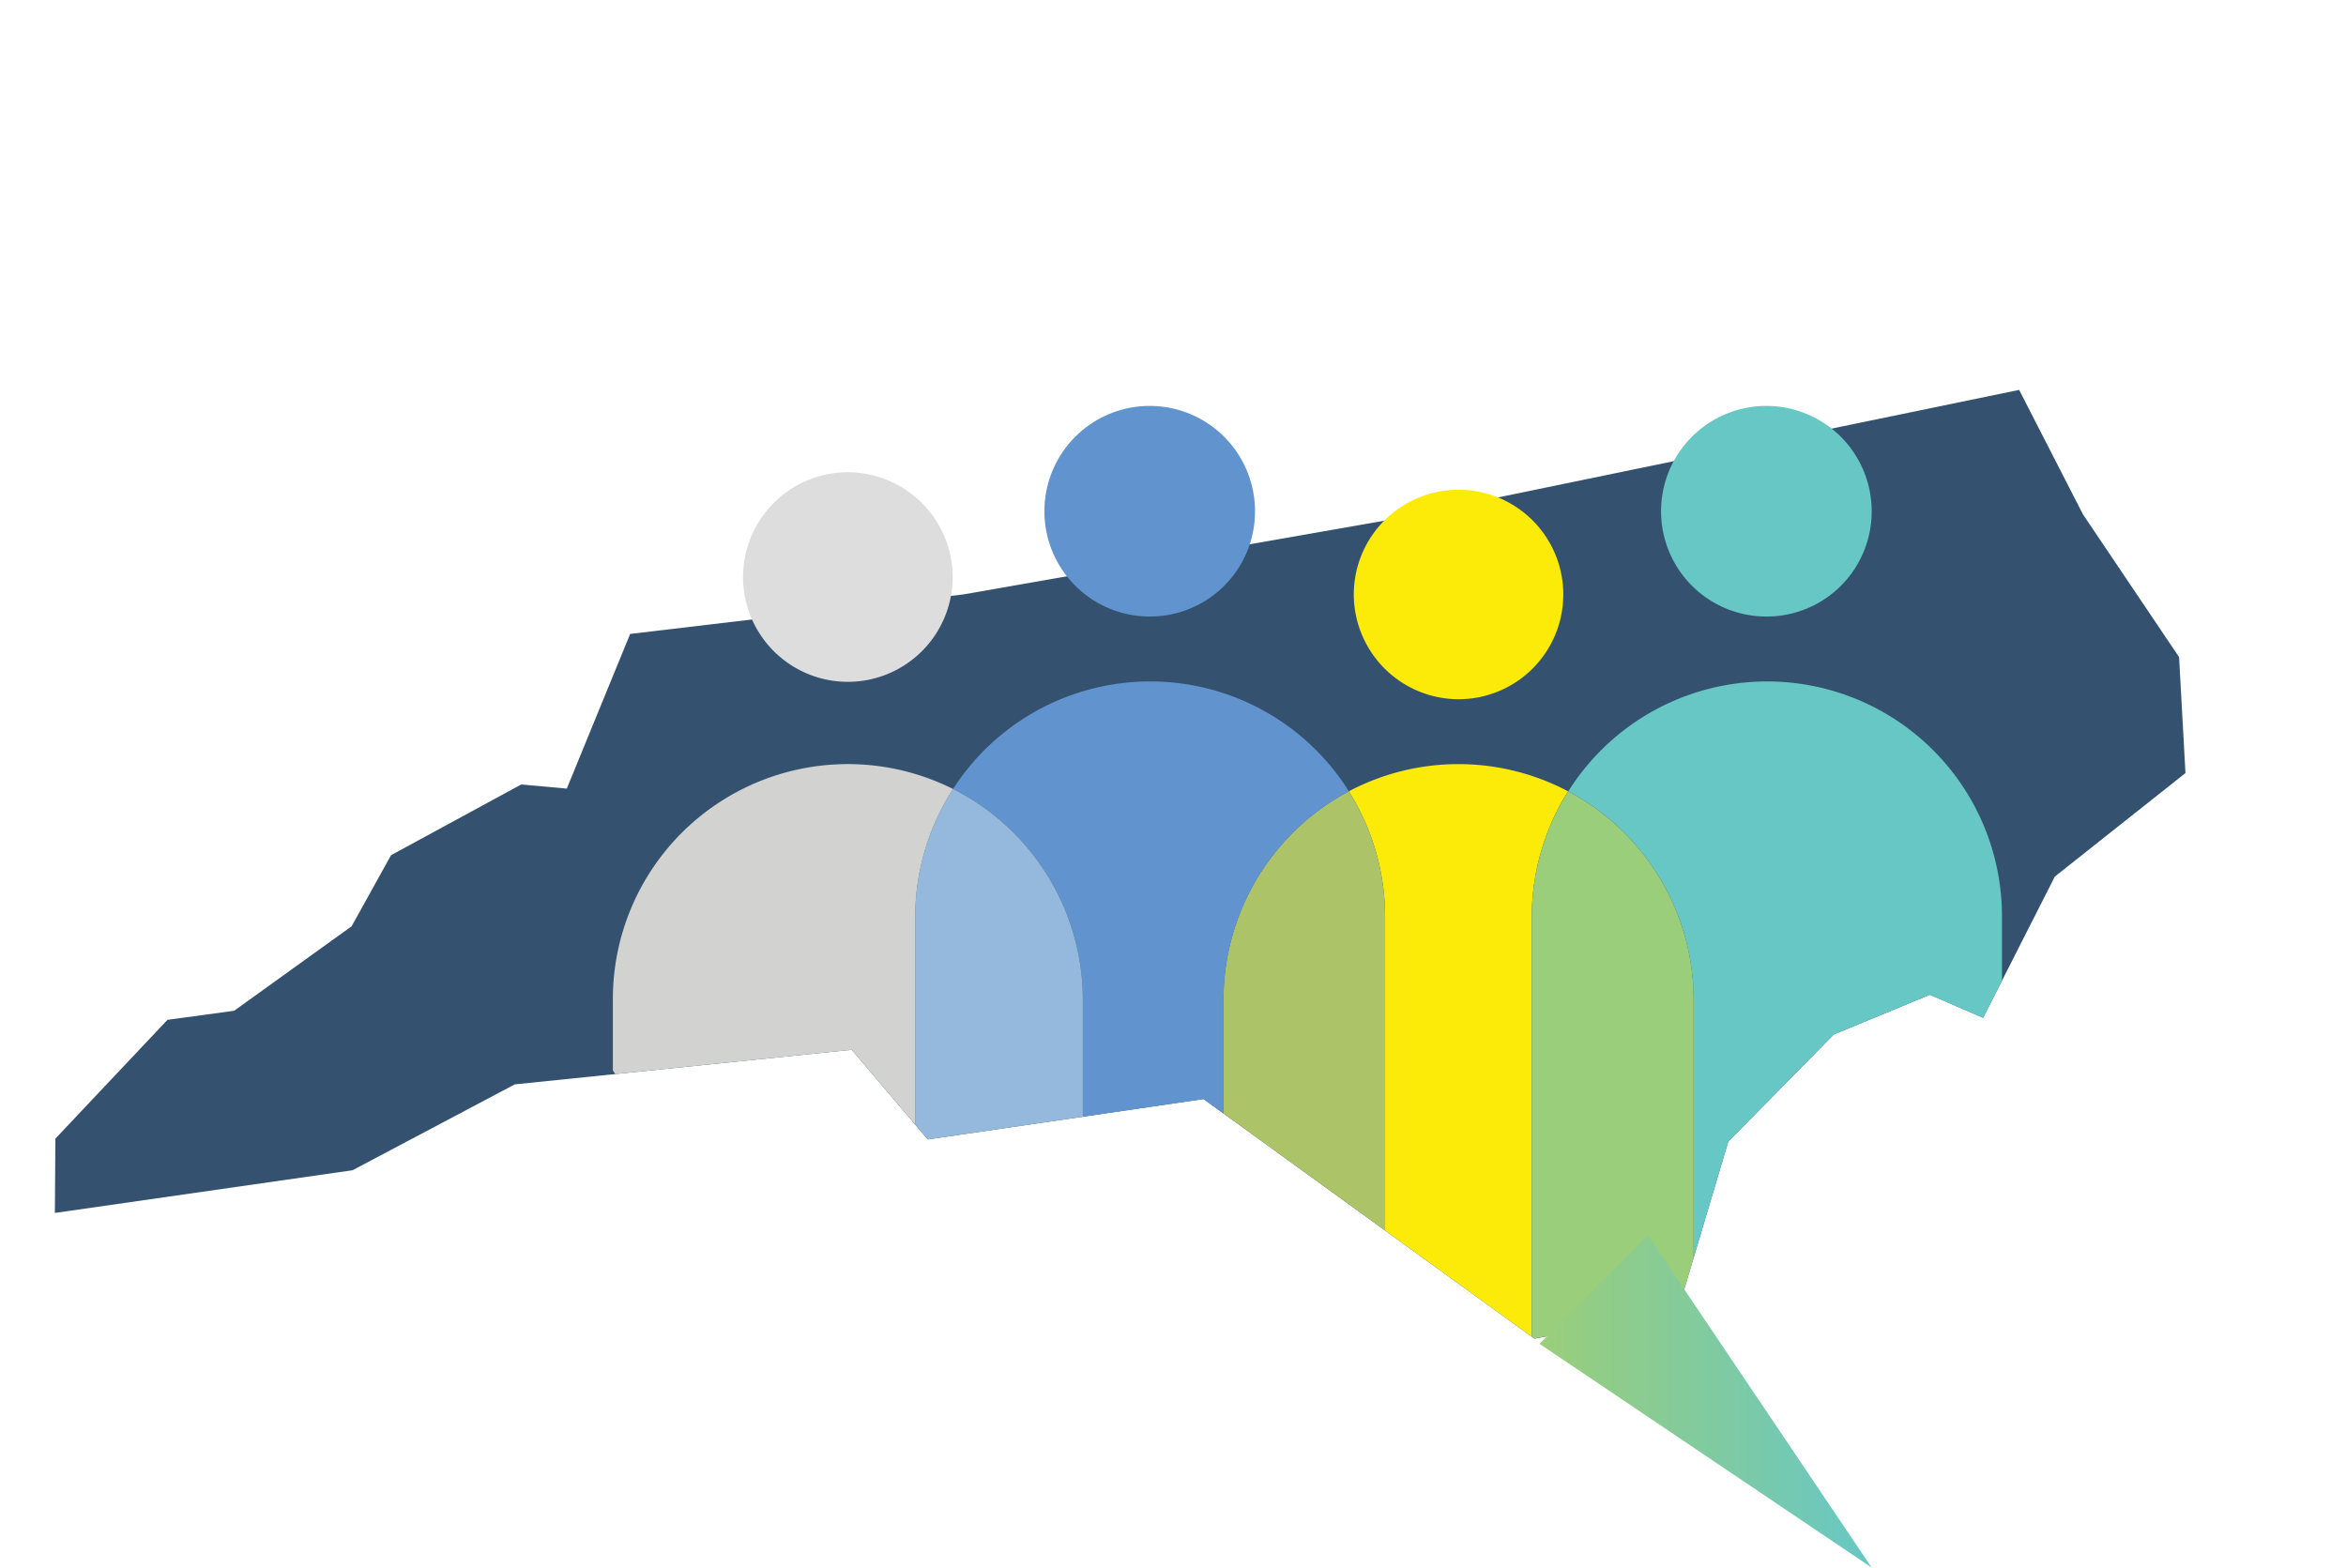
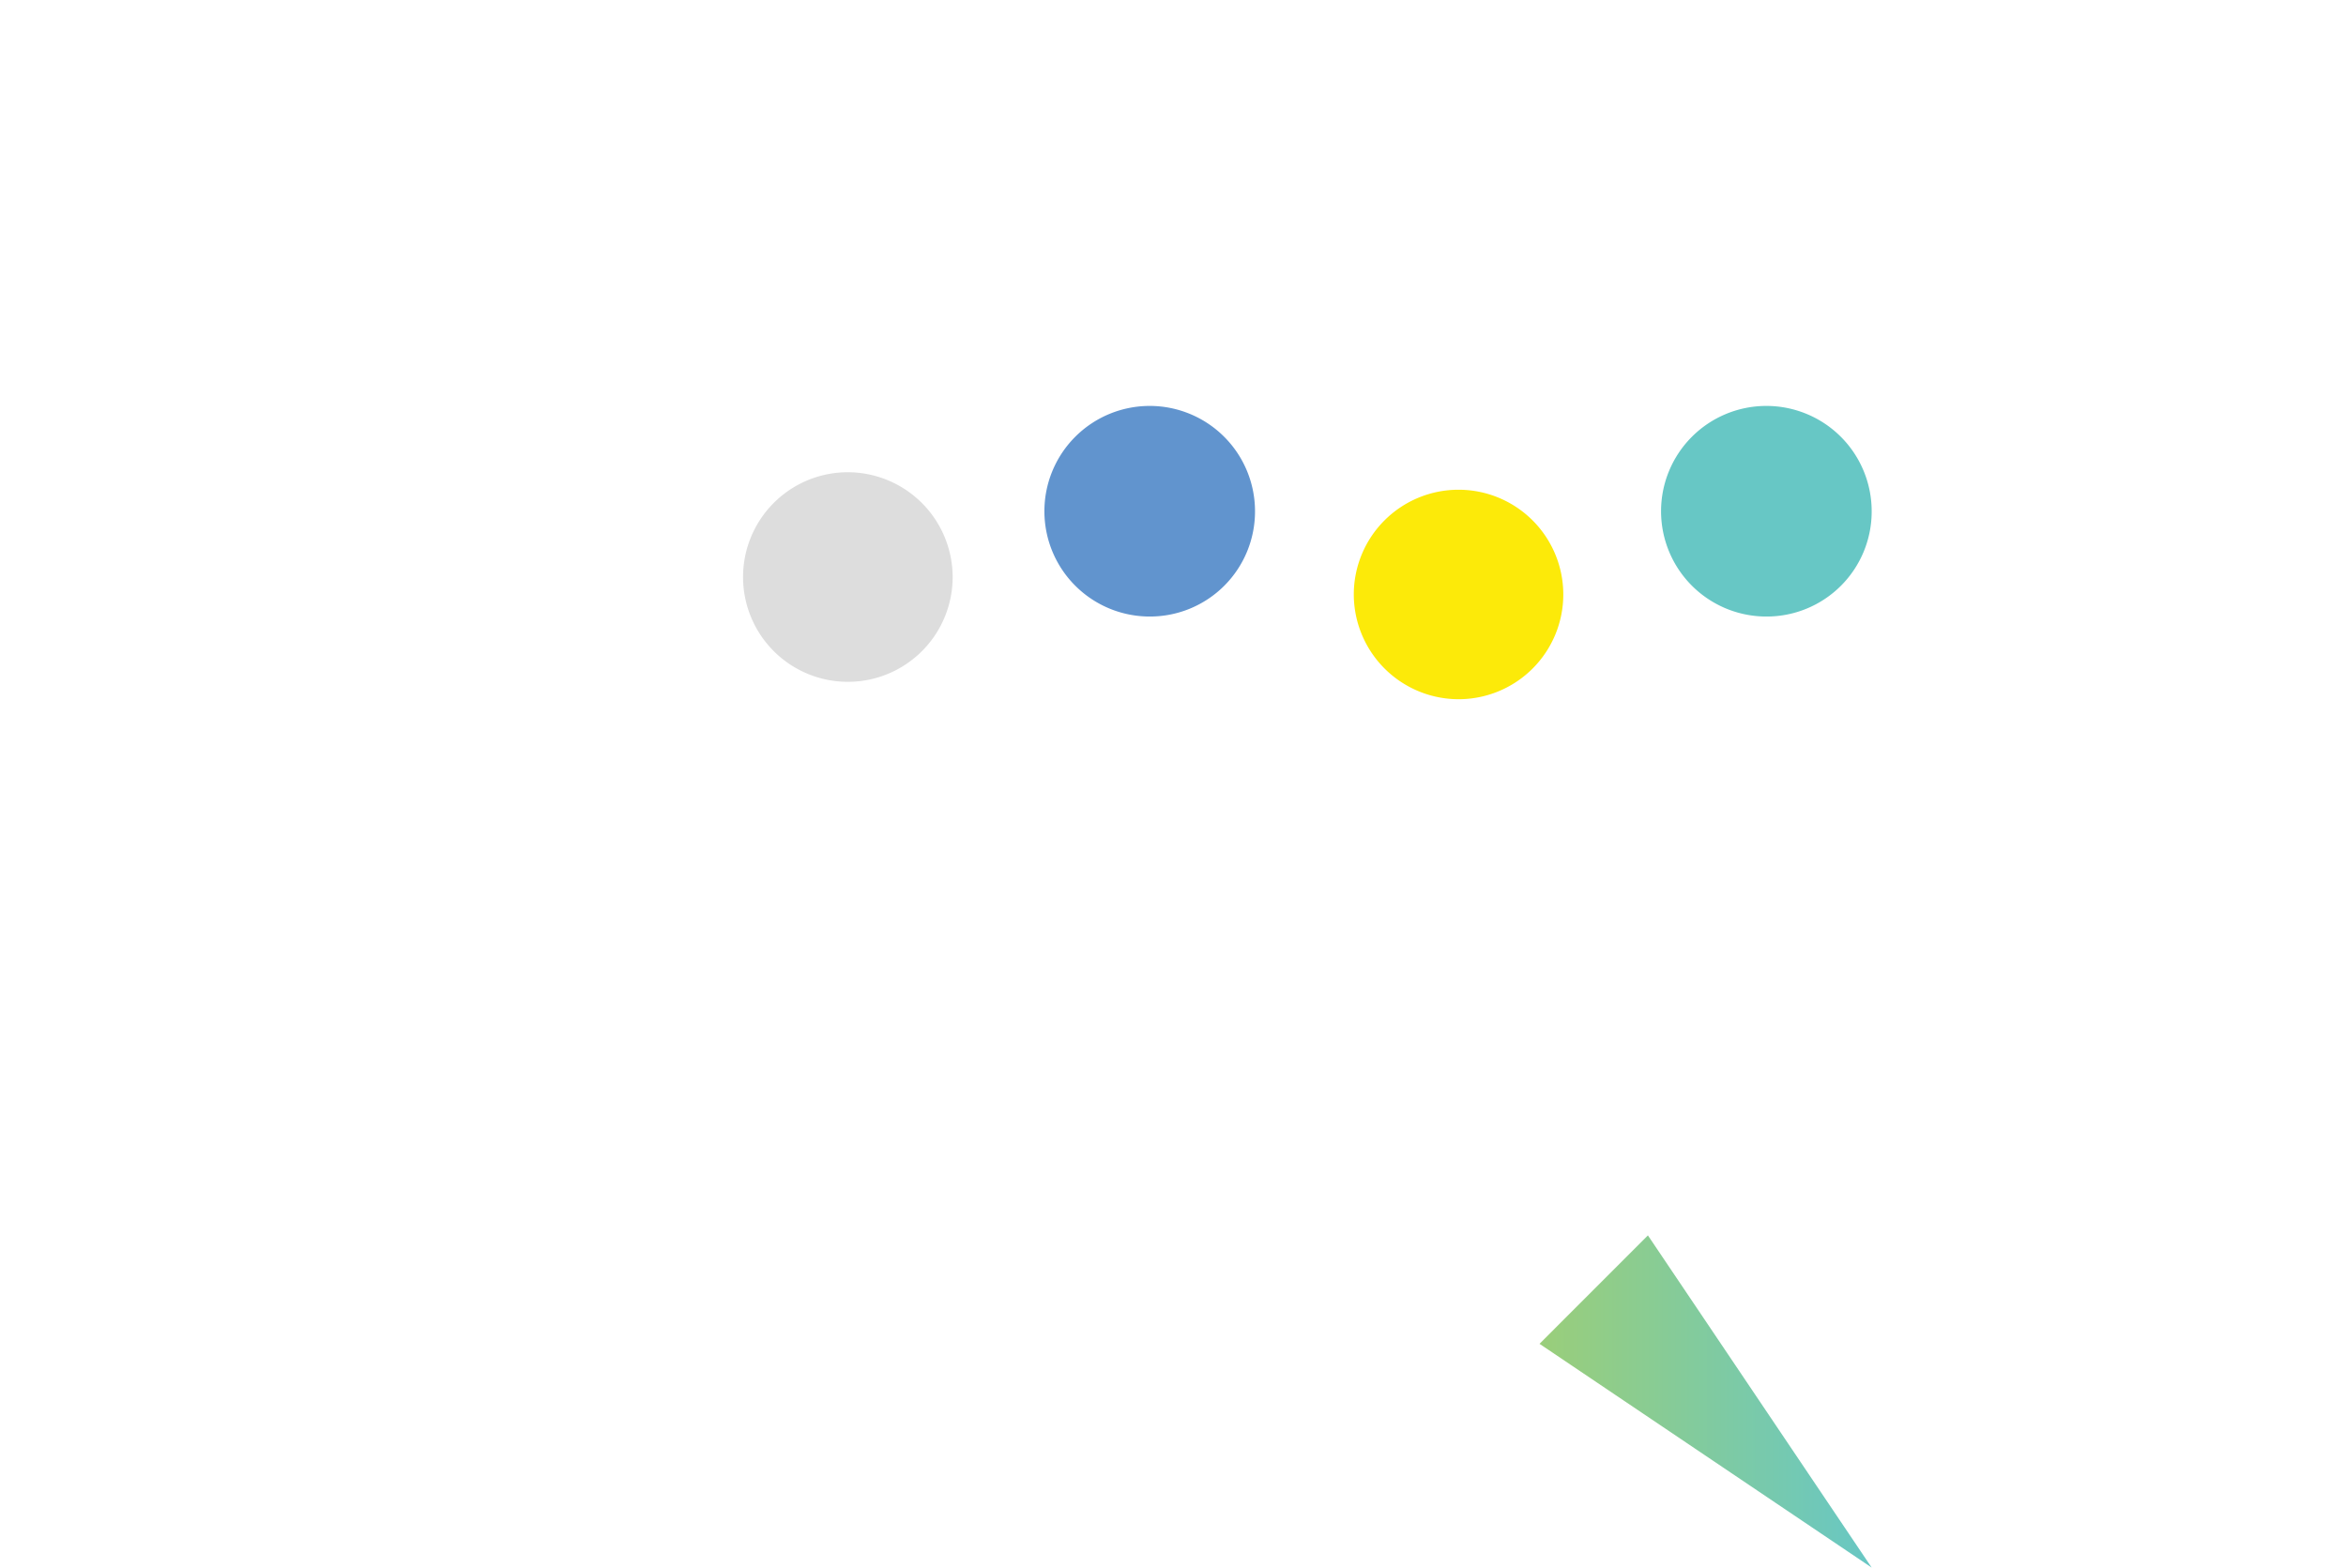
<svg xmlns="http://www.w3.org/2000/svg" viewBox="0 0 463.83 309.94">
  <defs>
    <style>.cls-1{fill:none;}.cls-2{clip-path:url(#clip-path);}.cls-3{fill:#345270;}.cls-4{fill:#67c7c5;}.cls-10,.cls-11,.cls-12,.cls-4,.cls-5,.cls-6,.cls-7,.cls-8,.cls-9{fill-rule:evenodd;}.cls-5{fill:#fcea09;}.cls-6{fill:#adc367;}.cls-7{fill:#6194ce;}.cls-8{fill:#95b9dc;}.cls-9{fill:#d2d2d1;}.cls-10{fill:#9ace7a;}.cls-11{fill:#ddd;}.cls-12{fill:url(#linear-gradient);}</style>
    <clipPath id="clip-path" transform="translate(10.85 77.09)">
-       <polygon class="cls-1" points="113.74 48.25 179.67 40.43 264.1 25.64 388.36 0 400.98 24.62 419.98 52.83 421.24 75.76 395.41 96.23 381.24 124.15 370.7 119.59 351.7 127.45 330.84 148.64 320.88 182.07 292.52 187.59 227.1 140.21 172.58 148.2 157.55 130.47 90.93 137.31 58.85 154.29 0 162.73 0.1 148.04 22.26 124.55 35.44 122.76 58.67 106.05 66.46 92 92.19 78.02 101.21 78.83 113.74 48.25" />
-     </clipPath>
+       </clipPath>
    <linearGradient id="linear-gradient" x1="-121.4" y1="6.91" x2="-119.91" y2="6.91" gradientTransform="matrix(44.17, 0, 0, -44.17, 5666.9, 582.18)" gradientUnits="userSpaceOnUse">
      <stop offset="0" stop-color="#9ace7a" />
      <stop offset="1" stop-color="#67c7c5" />
    </linearGradient>
  </defs>
  <g id="Layer_2" data-name="Layer 2">
    <g id="Layer_1-2" data-name="Layer 1">
      <g class="cls-2">
        <rect class="cls-3" width="463.83" height="306.24" />
        <path class="cls-4" d="M324,120.67a46.71,46.71,0,0,0-24.78-41.3,46.43,46.43,0,0,1,85.74,24.95v34.47L412.13,220,324,190.71Z" transform="translate(10.85 77.09)" />
-         <path class="cls-5" d="M292,104.32v98.5a166.9,166.9,0,0,1-29,5V104.32a46.65,46.65,0,0,0-7.18-24.95,46.37,46.37,0,0,1,43.36,0A46.65,46.65,0,0,0,292,104.32Z" transform="translate(10.85 77.09)" />
        <path class="cls-6" d="M263,104.32V207.81q-6.88.57-13.91.57a168.15,168.15,0,0,1-18.05-1V120.67a46.71,46.71,0,0,1,24.78-41.3A46.65,46.65,0,0,1,263,104.32Z" transform="translate(10.85 77.09)" />
        <path class="cls-7" d="M255.84,79.37a46.71,46.71,0,0,0-24.78,41.3v86.75A167.12,167.12,0,0,1,203.24,202V120.67a46.71,46.71,0,0,0-25.66-41.76,46.36,46.36,0,0,1,78.26.46Z" transform="translate(10.85 77.09)" />
        <path class="cls-8" d="M177.58,78.91a46.71,46.71,0,0,1,25.66,41.76V202a166.31,166.31,0,0,1-33.14-13.45V104.32A46.63,46.63,0,0,1,177.58,78.91Z" transform="translate(10.85 77.09)" />
        <path class="cls-9" d="M170.1,104.32v84.24a168.89,168.89,0,0,1-59.78-54V120.67a46.45,46.45,0,0,1,67.26-41.76A46.63,46.63,0,0,0,170.1,104.32Z" transform="translate(10.85 77.09)" />
        <path class="cls-10" d="M299.2,79.37A46.71,46.71,0,0,1,324,120.67v70a166.06,166.06,0,0,1-32,12.11v-98.5A46.65,46.65,0,0,1,299.2,79.37Z" transform="translate(10.85 77.09)" />
      </g>
      <path class="cls-11" d="M177.5,37.1a20.72,20.72,0,1,1-20.72-20.82A20.77,20.77,0,0,1,177.5,37.1Z" transform="translate(10.85 77.09)" />
      <path class="cls-7" d="M216.56,44.81A20.82,20.82,0,1,1,237.28,24,20.77,20.77,0,0,1,216.56,44.81Z" transform="translate(10.85 77.09)" />
      <path class="cls-5" d="M256.81,40.35a20.71,20.71,0,1,1,20.71,20.81A20.75,20.75,0,0,1,256.81,40.35Z" transform="translate(10.85 77.09)" />
      <path class="cls-4" d="M338.48,44.81A20.82,20.82,0,1,1,359.2,24,20.76,20.76,0,0,1,338.48,44.81Z" transform="translate(10.85 77.09)" />
      <polygon class="cls-12" points="370.05 309.94 304.38 265.7 325.81 244.26 370.05 309.94" />
    </g>
  </g>
</svg>